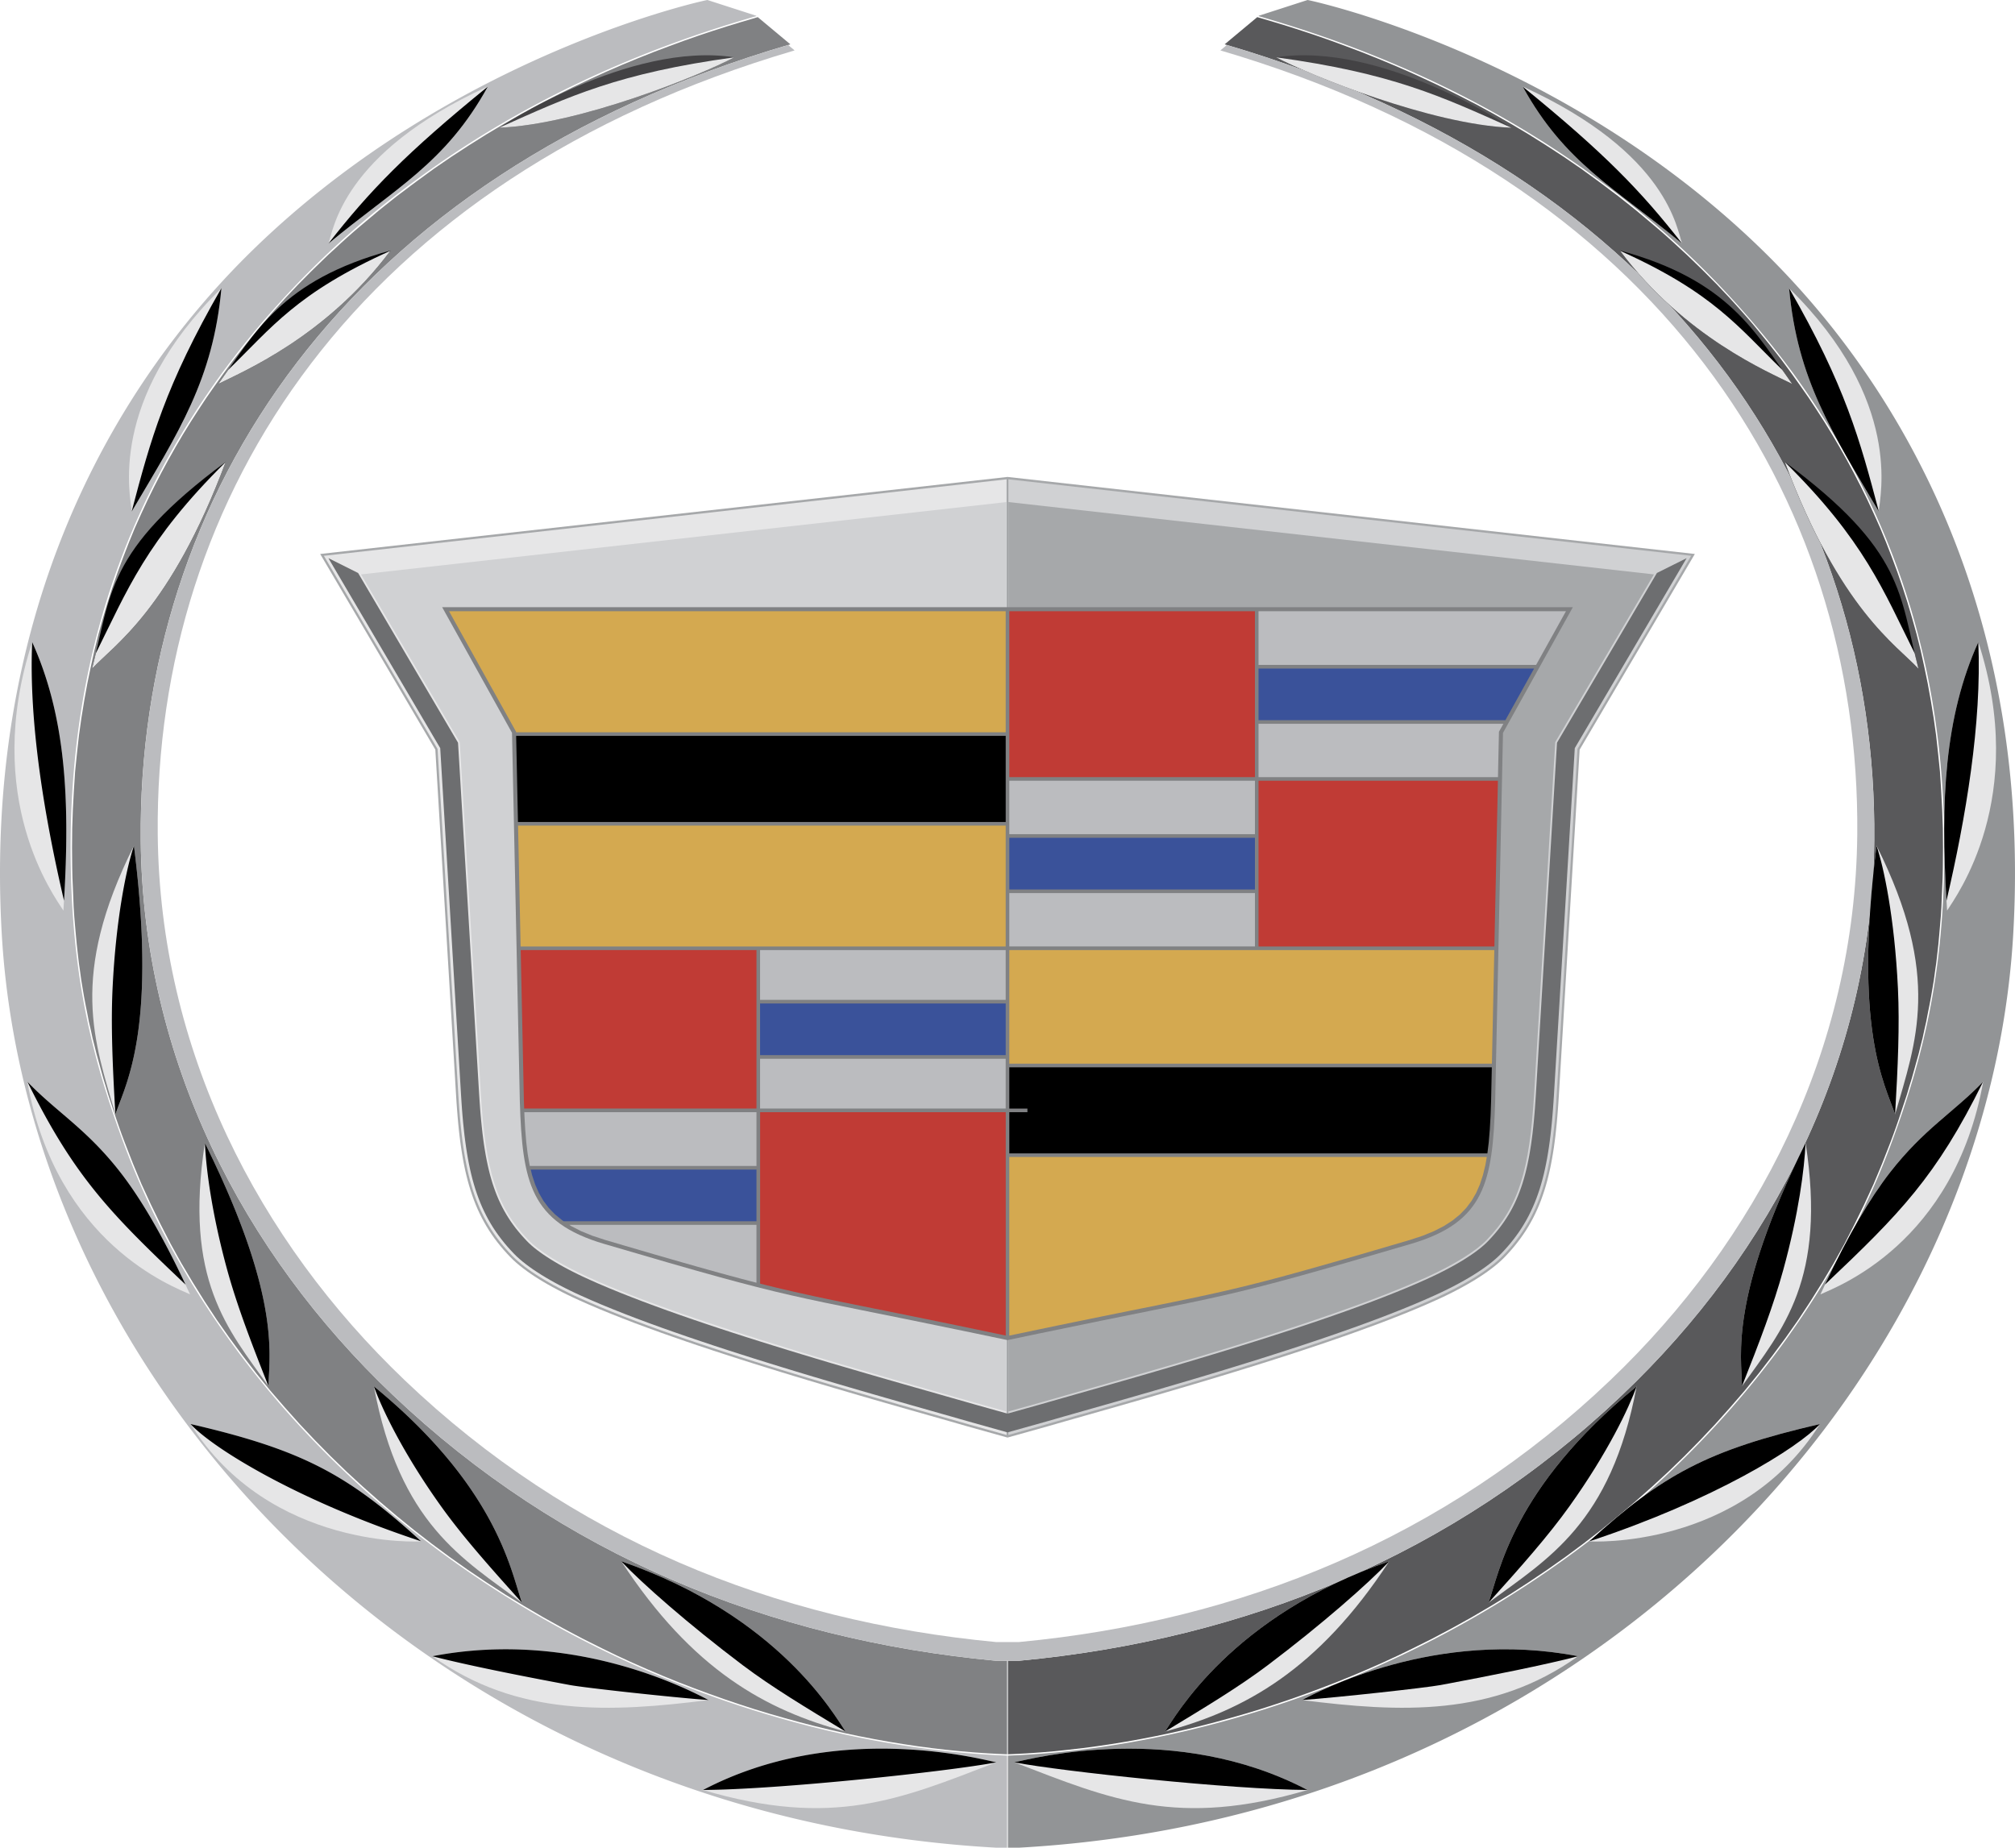
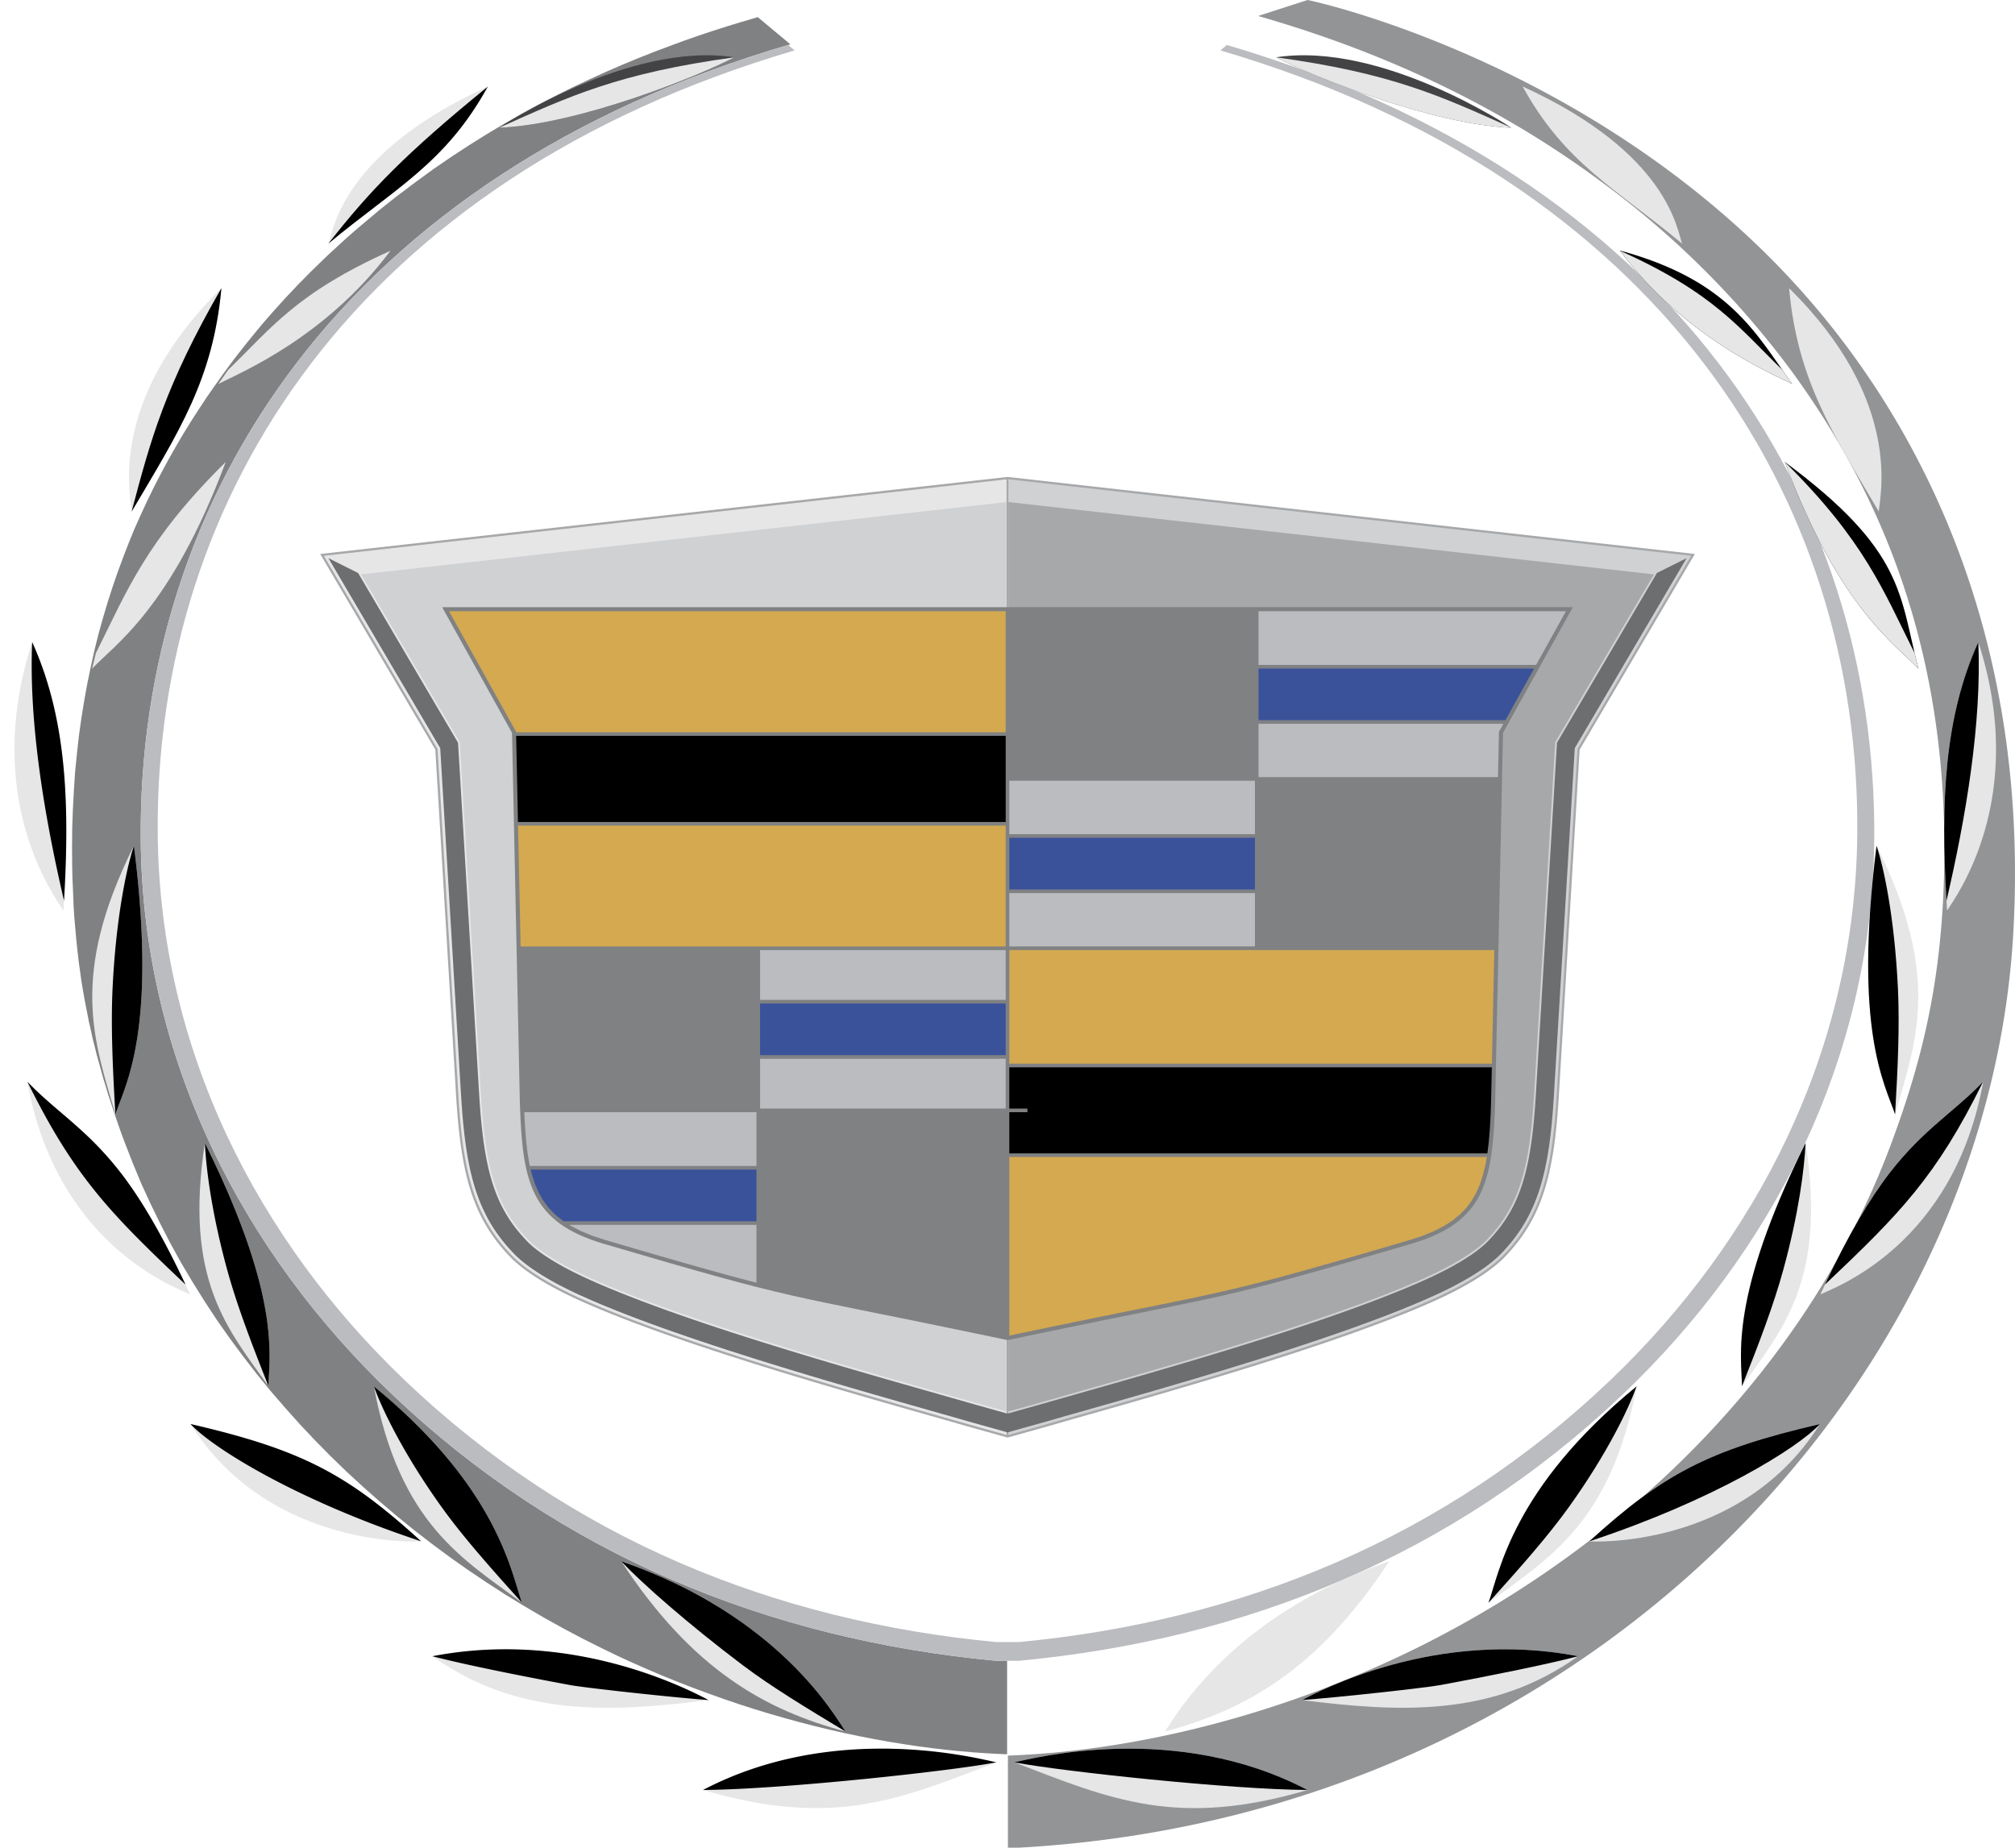
<svg xmlns="http://www.w3.org/2000/svg" viewBox="0 0 553.742 507.803">
  <g transform="translate(-16.853 0)">
-     <path data-name="Path 1" d="M67.064,452.8h3.085c62.216-5.849,119.3-28.891,165.787-73.1,41.014-39,68.652-92.04,69.213-152.389.872-94.485-55.977-182.914-178.52-218.763l8.96-7.475,1.341.394,3.518,1.038,3.685,1.126,3.786,1.214,3.908,1.3,4.009,1.4,4.075,1.5,4.25,1.6,4.294,1.709,4.4,1.823,4.473,1.937,4.513,2.059,4.635,2.182,4.627,2.309,4.754,2.445,4.728,2.576,4.741,2.721,4.806,2.861,4.8,3.014,4.855,3.163,4.85,3.325,4.784,3.483,1.735,1.293,1.731,1.314,1.788,1.332,1.717,1.358,1.735,1.376,1.735,1.393,1.687,1.42,1.713,1.437L245,58.641l1.735,1.481,1.713,1.512,1.687,1.529,1.678,1.555L253.54,66.3l1.665,1.6,1.682,1.625,1.682,1.652,1.652,1.674,1.691,1.7,1.621,1.726,1.665,1.753,1.617,1.779,1.625,1.805,1.608,1.827,1.612,1.862,1.555,1.884,1.569,1.915,1.569,1.941,1.551,1.972,1.569,2,1.5,2.024,1.507,2.055,2.283,3.207,2.283,3.264,2.191,3.321,2.173,3.378,2.121,3.444,2.055,3.5,2.015,3.558,1.95,3.619,1.9,3.689,1.845,3.75,1.77,3.816,1.731,3.882,1.625,3.952,1.56,4.018,1.512,4.088,1.433,4.158,1.363,4.232,1.275,4.3,1.222,4.381,1.113,4.456,1,4.53.951,4.609.846,4.684.78,4.763.675,4.846.548,4.929.508,5.012.329,5.091.276,5.179.184,5.262.044,5.35L324,234.8l-.061,2.791-.123,2.743-.11,2.7-.105,2.655-.171,2.616-.219,2.576-.219,2.541-.228,2.5-.276,2.476-.28,2.44-.346,2.41-.32,2.379-.39,2.362-.4,2.331-.434,2.313-.46,2.287-.438,2.278-.513,2.261-.482,2.243-.57,2.23-.548,2.221-.622,2.208-.609,2.208-.618,2.2-.679,2.2-.653,2.2-.727,2.2-.732,2.2-.727,2.2-.762,2.208-.793,2.217-.832,2.226-2.235,5.722-2.353,5.643-2.563,5.569-2.681,5.49-2.787,5.415-2.957,5.332-3.128,5.253L287.619,354l-3.343,5.087-3.518,5L277.121,369l-3.724,4.824-3.851,4.736-4.013,4.64-4.07,4.552-4.2,4.456-4.289,4.359-4.4,4.263-4.526,4.162-4.583,4.057-4.671,3.961-4.745,3.856-4.85,3.746-4.912,3.641-5.017,3.54-5.082,3.422-5.122,3.312-5.24,3.2-5.253,3.085-5.354,2.971-5.367,2.852-5.459,2.73-4.123,2L170.1,453.29l-4.2,1.853-4.184,1.774-4.175,1.7-4.237,1.634-4.2,1.555-4.184,1.49-4.18,1.415-4.171,1.349-4.184,1.275-4.2,1.2-4.123,1.135-4.127,1.065-4.123,1-4.066.924-4.079.859-4.066.789-4.018.723-4.018.653-3.961.591-3.9.517-3.9.456-3.869.412-3.86.329-3.737.259-3.75.193-1.516.057V452.8Z" transform="translate(226.769 3.632)" fill="#59595b" fill-rule="evenodd" />
    <path data-name="Path 2" d="M196.808,1.074l8.956,7.475C83.225,44.4,26.372,132.827,27.244,227.311,27.8,287.661,55.443,340.7,96.457,379.7c46.487,44.208,103.567,67.25,165.787,73.1h3.085v25.7l-1.516-.057-3.75-.193-3.737-.258-3.86-.329-3.847-.386-3.9-.456-3.9-.517-3.961-.592-4.018-.653-4.018-.723-4.062-.789-4.079-.859-4.07-.924-4.123-1-4.127-1.065-4.123-1.135-4.2-1.2-4.184-1.275-4.175-1.349-4.175-1.415-4.184-1.49-4.2-1.555-4.237-1.634-4.175-1.7-4.184-1.774-4.2-1.853-4.175-1.923-4.123-2-5.464-2.73-5.363-2.852-5.35-2.971-5.253-3.085-5.24-3.2-5.122-3.312-5.087-3.422-5.012-3.54-4.916-3.641-4.85-3.746-4.745-3.856-4.675-3.961-4.583-4.057-4.526-4.162-4.4-4.263-4.289-4.359-4.2-4.456-4.07-4.552-4.013-4.64-3.847-4.736-3.724-4.824-3.641-4.916-3.514-5L44.8,354.021l-3.229-5.17L38.443,343.6l-2.957-5.332-2.791-5.415-2.681-5.49-2.563-5.569L25.1,316.148l-2.23-5.722-.837-2.226-.789-2.217-.762-2.217-.732-2.2-.732-2.2-.727-2.2-.653-2.2-.683-2.2-.613-2.2-.6-2.208-.622-2.208-.548-2.23-.57-2.23-.482-2.243L13,277.2l-.434-2.278-.46-2.287-.434-2.313-.4-2.331-.386-2.362-.324-2.379-.342-2.41-.28-2.44-.276-2.475-.237-2.5L9.2,250.883l-.219-2.576-.171-2.616-.105-2.655-.11-2.7-.123-2.743L8.413,234.8l-.048-5.437.048-5.35.184-5.262.276-5.179.333-5.091.508-5.012.548-4.929.675-4.846.776-4.763.85-4.684.951-4.609,1-4.53,1.113-4.456,1.222-4.381,1.275-4.3,1.363-4.232,1.433-4.158,1.512-4.088,1.555-4.018,1.625-3.952,1.735-3.882,1.77-3.816,1.845-3.75,1.9-3.689,1.95-3.615,2.015-3.558,2.05-3.5,2.121-3.444,2.178-3.378,2.191-3.321,2.278-3.264L49.922,99.1l1.507-2.055,1.5-2.024,1.569-2,1.551-1.972,1.569-1.941L59.185,87.2l1.555-1.884,1.617-1.862,1.612-1.827,1.625-1.805,1.617-1.779,1.661-1.753L70.5,74.563l1.687-1.7,1.652-1.674,1.687-1.652L77.2,67.908l1.665-1.6L80.6,64.727l1.674-1.555,1.687-1.529,1.718-1.512L87.41,58.65l1.735-1.463,1.713-1.437,1.682-1.42,1.735-1.393,1.735-1.376L97.723,50.2l1.788-1.332,1.735-1.314,1.735-1.293,4.78-3.483,4.855-3.325,4.855-3.163,4.8-3.014,4.806-2.865,4.741-2.721,4.728-2.576L141.3,22.67l4.627-2.309,4.635-2.182,4.513-2.059,4.473-1.937,4.4-1.823,4.3-1.709,4.25-1.6,4.075-1.5,4.009-1.4,3.9-1.3,3.79-1.214,3.685-1.126,3.518-1.038,1.332-.4Z" transform="translate(28.285 3.632)" fill="#808183" fill-rule="evenodd" />
    <path data-name="Path 3" d="M67.064,482.492h.188c33.728-1.266,73.336-10.555,111.292-29.141,58.338-28.567,108.488-77.686,131.31-139.166,8.868-23.857,13.946-45.7,14.516-75.741,1.161-58.566-16.86-101.959-41.566-135.933a245.965,245.965,0,0,0-53.159-52.918C195.334,24.2,160.129,11.37,135.926,4.425l.131-.11L149.421,0c.136-.044,69.4,14.581,124.891,68.661,40.5,39.468,73.945,102.143,69.033,187.966C339.161,329.818,298.677,402,232.97,450.231c-43.993,32.291-99.16,54-162.8,57.571h-3.1V482.492h0Z" transform="translate(226.769 0)" fill="#929496" fill-rule="evenodd" />
-     <path data-name="Path 4" d="M198.251,0l13.363,4.311.131.11c-24.2,6.944-59.4,19.782-93.718,45.168a246.063,246.063,0,0,0-53.159,52.918C40.161,136.48,22.145,179.874,23.306,238.44c.57,30.043,5.648,51.884,14.516,75.741,22.823,61.48,72.963,110.613,131.31,139.166,37.956,18.6,77.564,27.874,111.292,29.141h.188V507.8h-3.1c-63.64-3.566-118.81-25.281-162.8-57.571C49,402,8.515,329.818,4.326,256.627-.581,170.8,32.866,108.124,73.359,68.661,128.858,14.581,198.115-.044,198.251,0Z" transform="translate(13.007 0)" fill="#bbbcbf" fill-rule="evenodd" />
    <path data-name="Path 5" d="M223.79,290.859l2.327-.67,2.471-.71,2.624-.745,2.778-.789,2.909-.828,3.041-.863,3.159-.9,3.26-.938,3.361-.964,3.444-1,3.523-1.03,3.584-1.052,3.645-1.078,3.689-1.1,3.729-1.126,3.75-1.144,3.764-1.161,3.777-1.179,3.768-1.192,3.759-1.214,3.733-1.218,3.7-1.231,3.658-1.24,3.606-1.253,3.54-1.253,3.47-1.262,3.4-1.257,3.308-1.271,3.2-1.266,3.093-1.266,2.984-1.271,2.844-1.266,1.529-.7,1.481-.71,1.433-.714,1.389-.719,1.345-.723,1.3-.727,1.244-.727,1.2-.727,1.148-.736,1.1-.732,1.056-.745,1-.745.955-.749.911-.767.854-.78.784-.771.946-1.008.9-1,.859-1.017.828-1.038.8-1.056.767-1.082.732-1.1.7-1.13.662-1.152.635-1.174.6-1.2.565-1.227.535-1.249.5-1.279.464-1.3.447-1.328.412-1.363.381-1.38.355-1.406.337-1.45.307-1.477.285-1.512.267-1.547.25-1.586.223-1.63.21-1.665.188-1.709.18-1.757.162-1.805.149-1.858.136-1.9.127-1.95,5.718-95.151L401.7,51.088,212.811,29.917,23.929,51.088l31.642,53.773,5.713,95.151.123,1.95.14,1.9.149,1.858.162,1.805.175,1.757.193,1.709.21,1.665.228,1.63.245,1.586.263,1.547.289,1.512.307,1.481.337,1.45.355,1.4.386,1.38.412,1.363.443,1.332.469,1.3.5,1.275.53,1.249.57,1.227.6,1.2L69,234.76l.662,1.152.7,1.13.736,1.108.762,1.078.8,1.06.832,1.034.859,1.017.9,1,.946,1.008.784.771.859.78.907.767.955.749,1,.745,1.056.745,1.1.732,1.152.736,1.2.727,1.244.727,1.3.727,1.345.723L90.5,254l1.437.714,1.481.71,1.525.7,2.844,1.266,2.979,1.271,3.1,1.266,3.2,1.266,3.3,1.271,3.4,1.257,3.47,1.262,3.545,1.253,3.606,1.253,3.658,1.24,3.7,1.231,3.733,1.218,3.759,1.214L143,273.584l3.772,1.179,3.764,1.161,3.755,1.144,3.724,1.126,3.689,1.1,3.645,1.078,3.588,1.052,3.518,1.03,3.448,1,3.356.964,3.26.938,3.163.9,3.036.863,2.914.828,2.778.789,2.624.745,2.467.71,2.331.67,10.975,3.071,10.98-3.071Z" transform="translate(80.913 101.161)" fill="#a6a8aa" fill-rule="evenodd" />
    <path data-name="Path 6" d="M190.589,2.822l1.779,1.49C72.226,39.613,16.486,126.684,17.349,219.718,17.9,279.143,44.991,331.365,85.2,369.772c45.575,43.529,101.543,66.212,162.541,71.977h6.261c61-5.762,116.961-28.448,162.541-71.977,40.212-38.407,67.307-90.629,67.855-150.054.859-93.034-54.881-180.106-175.023-215.407l1.783-1.49C433.274,38.784,489.943,127.074,489.066,221.4c-.561,60.349-28.2,113.386-69.213,152.389-46.487,44.208-103.572,67.25-165.787,73.1h-6.388c-62.22-5.849-119.3-28.891-165.787-73.1-41.014-39-68.652-92.04-69.208-152.389C11.811,127.074,68.475,38.784,190.589,2.822Z" transform="translate(42.851 9.542)" fill="#bbbcbf" fill-rule="evenodd" />
    <path data-name="Path 7" d="M53.137,373.03c30.937,7.137,43.314,13.968,63.39,32.243C116.6,405.343,74.939,407.731,53.137,373.03ZM53.019,337.4c-4.346-2.02-36.72-13.823-44.738-58.465,8.158,8.482,16.281,12.96,25.627,24.983,5.792,7.457,12.066,18.174,19.112,33.483ZM18.209,231.932c-2.489-3.943-22.477-30.867-8.588-73.809C19.3,179.526,20.045,203.5,18.209,231.932ZM36.974,122.244C36.7,118.1,30.144,91.811,61.62,60.874,59.354,85.992,49.834,100.451,36.974,122.244ZM91.023,48.615c1.4-3.562,3.514-24.777,43.831-43.192C123.2,26.6,109.438,33.3,91.023,48.615Z" transform="translate(16.071 18.337)" fill="#e6e6e7" fill-rule="evenodd" />
    <path data-name="Path 8" d="M35.16,23.373c-.053,0,35.568-23.8,64.617-19.353C90.458,8.954,57.15,22.5,35.16,23.373Z" transform="translate(118.89 11.726)" fill="#434244" fill-rule="evenodd" />
-     <path data-name="Path 9" d="M9.619,130.664c6.042-6.537,21.552-16.233,36.738-56.844C13.264,98.3,14.916,110.339,9.619,130.664ZM44.328,52.382c6.318-3.207,29.5-12.811,47.35-36.668C61.543,23.9,54.375,38.4,44.328,52.382Z" transform="translate(32.526 53.135)" fill-rule="evenodd" />
    <path data-name="Path 10" d="M15.986,126.9c2.944-8.6,11.47-23.318,5.1-73.848C3.083,89.08,10.295,106.969,15.986,126.9Zm42.079,74.72c.131-8.548,3.566-24.312-17.486-66.873C34.8,172.4,46.827,185.864,58.065,201.615Zm69.668,59.5c-2.992-8.255-6.506-31.436-40.721-59.486C94.085,239.431,111.479,249.066,127.734,261.119Zm88.916,35.4c-2.962-4.289-18.187-31.748-61.65-46.8C174.6,279.652,194.808,290.685,216.65,296.516ZM179,287.859c-4.491-2.322-36.611-19.637-75.908-12.049C126.52,292.547,151.963,291.276,179,287.859Zm79.036,17.1c-5.161-1.073-44.344-11.378-80.582,7.619C213.123,323.072,231.384,315.277,258.041,304.964Z" transform="translate(32.577 179.372)" fill="#e6e6e7" fill-rule="evenodd" />
    <path data-name="Path 11" d="M271.8,348.141c-5.161-1.073-44.327-11.374-80.561,7.606,20.781-.1,67.618-5.113,80.508-7.584a.273.273,0,0,0,.053-.022Zm-79.04-17.1c-4.5-2.331-36.615-19.637-75.9-12.049l.013.009c9.359,2.414,23.874,5.315,37.785,7.908C158.774,327.671,182.535,330.286,192.756,331.036ZM50.388,255.172c30.933,7.137,43.31,13.968,63.377,32.234C79.519,276.111,56.43,261.735,50.388,255.172ZM5.566,161.112c8.149,8.456,16.255,12.938,25.587,24.943,5.45,7.015,11.326,16.908,17.863,30.792C28.476,197.395,18.434,187.234,5.566,161.112Zm66.255,83.667c.136-8.552,3.553-24.317-17.477-66.834.315,7.063,1.893,19.436,6.134,34.893C63.133,222.478,67.024,232.713,71.821,244.779ZM29.742,170.063c2.944-8.6,11.462-23.322,5.1-73.809-1.95,5.691-4.942,19.633-5.875,39.2C28.485,145.624,28.971,156.823,29.742,170.063ZM141.49,304.3c-2.992-8.255-6.506-31.436-40.716-59.486,2.094,5.9,7.9,18.174,18.424,32.909,5.91,8.272,13.381,16.689,22.292,26.578h0ZM6.876,40.278c9.363,20.711,10.358,43.827,8.75,71.066C10.307,88.548,5.9,62.514,6.876,40.278Z" transform="translate(18.821 136.196)" fill-rule="evenodd" />
    <path data-name="Path 12" d="M9.619,130.613c6.042-6.537,21.548-16.233,36.734-56.831-21.9,21.627-27.09,35.353-35.686,52.568-.324,1.385-.666,2.8-1.047,4.263ZM44.328,52.331c6.314-3.2,29.469-12.794,47.3-36.6-25.789,11.593-32.6,21.083-44.572,32.716-.9,1.3-1.8,2.594-2.73,3.886Z" transform="translate(32.526 53.186)" fill="#e6e6e7" fill-rule="evenodd" />
    <path data-name="Path 13" d="M208.288,457.518c-2.962-4.289-18.187-31.748-61.65-46.8l.044.07c5.683,6.007,18.406,17.219,33.316,28.47,7.926,5.976,17.412,11.7,28.26,18.253ZM12.107,122.21v-.044c5.179-19.651,9.214-34.521,24.632-61.309l.018-.013C34.487,85.959,24.966,100.417,12.107,122.21ZM66.156,48.581v0c11.3-14.5,21.429-24.939,43.809-43.144-11.654,21.136-25.4,27.839-43.809,43.148Z" transform="translate(40.938 18.371)" fill-rule="evenodd" />
    <path data-name="Path 14" d="M35.16,22.943l.018-.013C54.412,14.325,67.793,7.976,99.759,3.6,90.427,8.537,57.141,22.067,35.16,22.943ZM398.114,379.211c-30.941,7.137-43.319,13.968-63.394,32.243C334.65,411.524,376.308,413.916,398.114,379.211Zm.118-35.629c4.346-2.02,36.72-13.823,44.738-58.465-8.158,8.482-16.281,12.96-25.631,24.983C411.548,317.556,405.278,328.273,398.232,343.582Zm34.81-105.469c2.484-3.943,22.477-30.867,8.588-73.809C431.952,185.707,431.207,209.682,433.043,238.113Zm-18.77-109.688c.272-4.145,6.835-30.433-24.645-61.37C391.9,92.174,401.413,106.632,414.273,128.425ZM360.228,54.8c-1.4-3.562-3.514-24.777-43.836-43.192C328.056,32.779,341.809,39.479,360.228,54.8Z" transform="translate(118.89 12.156)" fill="#e6e6e7" fill-rule="evenodd" />
    <path data-name="Path 15" d="M148.5,23.373c.057,0-35.564-23.8-64.612-19.353C93.2,8.954,126.511,22.5,148.5,23.373Z" transform="translate(283.661 11.726)" fill="#434244" fill-rule="evenodd" />
    <path data-name="Path 16" d="M187.51,130.664c-6.042-6.537-21.552-16.233-36.738-56.844C183.865,98.3,182.213,110.339,187.51,130.664ZM152.8,52.382c-6.318-3.207-29.509-12.811-47.354-36.668C135.587,23.9,142.75,38.4,152.8,52.382Z" transform="translate(356.557 53.135)" fill-rule="evenodd" />
    <path data-name="Path 17" d="M309.52,126.9c-2.944-8.6-11.471-23.318-5.1-73.848C322.423,89.08,315.212,106.969,309.52,126.9Zm-42.083,74.72c-.127-8.548-3.566-24.312,17.486-66.873C290.7,172.4,278.675,185.864,267.437,201.615Zm-69.664,59.5c2.988-8.255,6.5-31.436,40.716-59.486C231.422,239.431,214.023,249.066,197.773,261.119Zm-88.916,35.4c2.962-4.289,18.183-31.748,61.65-46.8C150.9,279.652,130.689,290.685,108.857,296.516Zm37.645-8.658c4.491-2.322,36.611-19.637,75.908-12.049-23.423,16.737-48.866,15.466-75.908,12.049Zm-79.036,17.1c5.161-1.073,44.344-11.378,80.582,7.619C112.38,323.072,94.122,315.277,67.466,304.964Z" transform="translate(228.129 179.372)" fill="#e6e6e7" fill-rule="evenodd" />
    <path data-name="Path 18" d="M67.466,348.141c5.157-1.073,44.326-11.374,80.561,7.606-20.781-.1-67.618-5.113-80.512-7.584Zm79.04-17.1c4.5-2.331,36.615-19.637,75.9-12.049L222.4,319c-9.363,2.414-23.874,5.315-37.785,7.908C180.488,327.671,156.728,330.286,146.506,331.036Zm142.369-75.864c-30.933,7.137-43.31,13.968-63.381,32.234C259.739,276.111,282.829,261.735,288.875,255.172Zm44.817-94.06c-8.145,8.456-16.255,12.938-25.592,24.943-5.446,7.015-11.322,16.908-17.859,30.792C310.786,197.395,320.828,187.234,333.692,161.112Zm-66.255,83.667c-.131-8.552-3.553-24.317,17.473-66.834-.311,7.063-1.888,19.436-6.134,34.893C276.13,222.478,272.234,232.713,267.437,244.779Zm42.079-74.716c-2.944-8.6-11.457-23.322-5.1-73.809,1.95,5.691,4.942,19.633,5.88,39.2C310.778,145.624,310.291,156.823,309.516,170.063ZM197.773,304.3c2.988-8.255,6.5-31.436,40.716-59.486-2.094,5.9-7.9,18.174-18.424,32.909-5.91,8.272-13.385,16.689-22.292,26.578ZM332.382,40.278c-9.363,20.711-10.353,43.827-8.745,71.066C328.952,88.548,333.355,62.514,332.382,40.278Z" transform="translate(228.129 136.196)" fill-rule="evenodd" />
    <path data-name="Path 19" d="M187.473,130.613c-6.042-6.537-21.548-16.233-36.734-56.831,21.9,21.627,27.09,35.353,35.686,52.568C186.75,127.735,187.092,129.15,187.473,130.613ZM152.764,52.331c-6.314-3.2-29.469-12.794-47.306-36.6,25.789,11.593,32.6,21.083,44.572,32.716.9,1.3,1.805,2.594,2.734,3.886Z" transform="translate(356.594 53.186)" fill="#e6e6e7" fill-rule="evenodd" />
-     <path data-name="Path 20" d="M76.913,457.518c2.962-4.289,18.183-31.748,61.65-46.8l-.048.07c-5.683,6.007-18.406,17.219-33.316,28.47-7.926,5.976-17.416,11.7-28.26,18.253l-.026.009ZM273.09,122.21l0-.044c-5.179-19.651-9.214-34.521-24.637-61.309l-.013-.013C250.714,85.959,260.23,100.417,273.09,122.21ZM219.045,48.581l0,0c-11.3-14.5-21.434-24.939-43.805-43.144,11.655,21.136,25.4,27.839,43.81,43.148Z" transform="translate(260.073 18.371)" fill-rule="evenodd" />
    <path data-name="Path 21" d="M350.465,22.943l-.018-.013C331.213,14.325,317.828,7.976,285.866,3.6c9.328,4.942,42.618,18.472,64.6,19.348ZM211.776,119.575,24.161,140.6,55.4,193.681l5.718,95.3.127,1.95.136,1.893.149,1.853.162,1.8.18,1.748.188,1.7.206,1.656.228,1.621.245,1.573L63,306.314l.289,1.5.307,1.468.333,1.437.351,1.393.381,1.367.407,1.345.438,1.319.464,1.279.5,1.257.526,1.236.556,1.2.591,1.187.627,1.161.653,1.126.692,1.122.723,1.087.754,1.065.784,1.047.824,1.021.846,1.008.889.986.933.995.767.758.837.758.894.754.938.74.99.736,1.043.732,1.091.727,1.139.723,1.192.727,1.236.719,1.292.723,1.336.714,1.385.719,1.424.71,1.472.705,1.516.7,2.839,1.262,2.971,1.266,3.093,1.262,3.19,1.266,3.3,1.266,3.382,1.257,3.47,1.262,3.54,1.253,3.6,1.249,3.654,1.236,3.7,1.231,3.729,1.222,3.755,1.209L142.4,362l3.772,1.179,3.764,1.161,3.75,1.144,3.724,1.122,3.689,1.1,3.641,1.073,3.584,1.056,3.523,1.021,3.444,1,3.356.964,3.264.942,3.155.9,3.041.863,2.914.832,2.773.789,2.629.745,2.471.71,2.327.666,10.555,2.957V119.575Z" transform="translate(81.698 12.156)" fill="#e6e6e7" fill-rule="evenodd" />
    <path data-name="Path 22" d="M214.956,289.755l2.327-.666,2.471-.71,2.624-.745,2.778-.789,2.909-.832,3.041-.863,3.159-.9,3.26-.942,3.356-.964,3.444-1,3.523-1.021,3.584-1.056,3.641-1.073,3.689-1.1,3.724-1.122,3.75-1.144L270,273.667l3.772-1.179,3.768-1.192,3.755-1.209,3.729-1.222,3.7-1.231,3.654-1.236,3.6-1.249,3.54-1.253,3.466-1.262,3.387-1.257,3.3-1.266,3.194-1.266,3.089-1.262,2.971-1.266,2.844-1.262,1.512-.7,1.472-.71,1.428-.705,1.38-.719,1.336-.714,1.293-.723,1.236-.719,1.192-.727,1.139-.723,1.091-.727,1.043-.732.99-.736.942-.74.889-.754.837-.758.767-.758.938-.995.881-.986.854-1.008.819-1.025.784-1.043.754-1.065.723-1.091.692-1.117.653-1.126.627-1.161.591-1.187.556-1.2.526-1.236.5-1.262.46-1.279.438-1.314.412-1.345.381-1.367.351-1.4.329-1.437.307-1.463.289-1.5.259-1.538.245-1.573.228-1.621.206-1.656.193-1.7.18-1.753.158-1.8.149-1.853.136-1.893.123-1.95,5.726-95.3,31.235-53.081L204.4,30.066V292.713l10.559-2.957ZM203.9,36.314,26.491,56.2l27.138,46.11,5.81,96.772c1.244,20.706,4.2,30.893,12.986,39.993,2.966,3.076,8.9,6.8,16.671,10.323,28.58,12.982,82.19,27.528,105.938,34.385l8.864,2.48Z" transform="translate(89.576 101.665)" fill="#d0d1d3" fill-rule="evenodd" />
    <path data-name="Path 23" d="M75.96,278.958c23.747-6.853,77.353-21.4,105.946-34.385,7.768-3.527,13.7-7.247,16.667-10.323,8.785-9.1,11.742-19.287,12.986-39.993l5.81-96.772L244.5,51.376,67.1,31.493V281.438l8.864-2.48Z" transform="translate(226.877 106.49)" fill="#a6a8aa" fill-rule="evenodd" />
    <path data-name="Path 24" d="M186.946,239.52l-8.855-1.853c-53.76-11.216-47.6-8.561-102.021-24.593-20.251-5.963-22.455-16.93-23.143-39.218L50.782,72.624l-19.2-34.538H342.315l-19.2,34.538-2.147,101.232c-.683,22.288-2.887,33.25-23.138,39.218-54.426,16.031-48.261,13.376-102.021,24.593l-8.859,1.853Z" transform="translate(106.777 128.784)" fill="#808183" fill-rule="evenodd" />
    <path data-name="Path 25" d="M304.344,137.249l-.2,9.275L304,150.555l-.21,3.768-.289,3.505-.377,3.085H171.746V149.574h4.977v-.986h-4.977V137.249ZM36.72,69.824l-.5-23.664H170.752V69.824Z" transform="translate(122.477 156.085)" fill-rule="evenodd" />
-     <path data-name="Path 26" d="M317.192,188.342l-.381,2.2-.679,2.778-.837,2.559-1.03,2.34-1.244,2.151-1.477,1.967-1.744,1.805-2.042,1.656-2.366,1.525-2.725,1.393-3.111,1.271-3.531,1.157-4.916,1.446-4.592,1.345-4.285,1.253-3.991,1.152-3.729,1.069-3.483.99-3.26.916-3.054.85-2.879.789-2.721.732-2.589.679-2.471.635-2.388.6-2.309.565-2.27.539-2.243.521-2.243.508-2.261.5-2.313.5-2.37.5-2.458.513-2.568.526-2.7.548-2.852.578-3.028.609-3.229.648-3.444.7-3.685.745-3.948.806-4.232.863-4.539.938-4.868,1.012-8.132,1.7V188.342H317.192Zm2.068-56.875-.662,31.226H185.978V131.467ZM50.431,71.609l0-.149L32.012,38.341H184.984V71.609H50.431Zm1.249,58.864-.705-33.22H184.984v33.22Z" transform="translate(108.245 129.646)" fill="#d4a950" fill-rule="evenodd" />
+     <path data-name="Path 26" d="M317.192,188.342l-.381,2.2-.679,2.778-.837,2.559-1.03,2.34-1.244,2.151-1.477,1.967-1.744,1.805-2.042,1.656-2.366,1.525-2.725,1.393-3.111,1.271-3.531,1.157-4.916,1.446-4.592,1.345-4.285,1.253-3.991,1.152-3.729,1.069-3.483.99-3.26.916-3.054.85-2.879.789-2.721.732-2.589.679-2.471.635-2.388.6-2.309.565-2.27.539-2.243.521-2.243.508-2.261.5-2.313.5-2.37.5-2.458.513-2.568.526-2.7.548-2.852.578-3.028.609-3.229.648-3.444.7-3.685.745-3.948.806-4.232.863-4.539.938-4.868,1.012-8.132,1.7V188.342H317.192Zm2.068-56.875-.662,31.226H185.978V131.467ZM50.431,71.609l0-.149L32.012,38.341H184.984V71.609Zm1.249,58.864-.705-33.22H184.984v33.22Z" transform="translate(108.245 129.646)" fill="#d4a950" fill-rule="evenodd" />
    <path data-name="Path 27" d="M168.655,102.661v-14.2h67.5v14.2ZM312.869,41.935l-7.891,14.2H237.141v-14.2h75.728ZM167.661,133.988v14.2h-67.5v-14.2ZM46.187,193.842l-.311-.2-2.037-1.656-1.744-1.805-1.477-1.967-1.244-2.151-1.03-2.34-.841-2.559-.368-1.52H99.171v14.2H46.187Z" transform="translate(125.568 141.799)" fill="#3a529a" fill-rule="evenodd" />
    <path data-name="Path 28" d="M170.015,99.623V84.92h67.5v14.7Zm67.5,30.849h-67.5V115.808h67.5Zm68.275-61.195-1.218,2.182L304.3,83.929H238.5V69.278ZM238.5,38.341h84.482l-8.2,14.752H238.5ZM169.02,161.335v13.687h-67.5V161.335Zm-67.5-29.868h67.5v13.679h-67.5ZM38.253,190.8l-.066-.263-.526-3.014-.394-3.26-.289-3.505-.21-3.768-.035-.977h63.8V190.8H38.253Zm62.277,32.089-2.059-.53-2.589-.679-2.721-.732-2.879-.789-3.058-.85-3.26-.916-3.479-.99-3.729-1.069-3.991-1.152-4.285-1.253-4.592-1.345-4.916-1.446-3.536-1.157-3.111-1.271-2.721-1.393-.517-.333H100.53v15.9Z" transform="translate(124.208 129.646)" fill="#bbbcbf" fill-rule="evenodd" />
-     <path data-name="Path 29" d="M305.054,84.92l-.968,45.553H239.268V84.92h65.787ZM170.782,38.341h67.5V83.929h-67.5ZM37.461,175.023l-.074-2.059-.881-41.5H101.3v43.555Zm132.327,62.387-8.132-1.7-4.868-1.012-4.539-.938-4.232-.863-3.952-.806-3.685-.745-3.444-.7L133.711,230l-3.028-.609-2.848-.578-2.7-.548-2.567-.526-2.462-.513-2.37-.5-2.3-.5-2.265-.5-2.243-.508-2.243-.521-2.27-.539-2.313-.565-1.8-.451V176.017h67.5v61.392Z" transform="translate(123.441 129.646)" fill="#c03b35" fill-rule="evenodd" />
    <path data-name="Path 30" d="M221.676,272.316,224,271.65l2.471-.71,2.624-.745,2.778-.789,2.914-.828,3.041-.863,3.155-.9,3.26-.938,3.356-.968,3.444-.99,3.518-1.03,3.584-1.052,3.641-1.073,3.689-1.1,3.72-1.122,3.746-1.144,3.764-1.161,3.768-1.174,3.764-1.2,3.755-1.2,3.724-1.218,3.694-1.231,3.65-1.236,3.6-1.249,3.536-1.249,3.461-1.257,3.382-1.257,3.29-1.262,3.185-1.262,3.08-1.262,2.962-1.262,2.83-1.257,1.507-.692,1.463-.705,1.411-.7,1.376-.71,1.323-.71,1.284-.719,1.222-.71,1.179-.719,1.126-.719,1.073-.714,1.034-.723.968-.723.924-.727.872-.736.815-.74.745-.736.92-.977.872-.973.841-.99.8-1.008.771-1.025.745-1.047.71-1.073.679-1.1.644-1.108.609-1.139.578-1.165.552-1.187.517-1.214.491-1.244.451-1.262.434-1.293.4-1.332.377-1.349.351-1.38.324-1.42.3-1.45.285-1.485.259-1.525.245-1.564.223-1.612.21-1.647.188-1.691.175-1.744.158-1.788.149-1.845.136-1.893.127-1.945,5.735-95.47L397.7,35.011l-8.167,4.079L362.078,85.739l-5.805,96.649-.127,1.919-.127,1.853-.149,1.8-.153,1.739-.171,1.691-.18,1.634-.2,1.582-.21,1.533-.237,1.485-.245,1.446-.267,1.4-.28,1.358-.307,1.314-.32,1.275-.346,1.24-.364,1.209-.39,1.165-.416,1.144-.434,1.117-.46,1.073-.486,1.056-.513,1.03-.539,1-.57.981-.6.964-.627.946-.653.924-.684.911-.719.894-.749.885-.784.876-.815.868-.6.6-.675.613-.736.627-.8.627-.868.644-.92.648-.986.653-1.038.666-1.1.662-1.144.67-1.209.675-1.249.67-1.306.67-1.349.675-1.393.666-1.441.666-2.765,1.231-2.892,1.231-3.028,1.236-3.133,1.24-3.242,1.244-3.339,1.244-3.422,1.244-3.5,1.236-3.566,1.236-3.619,1.227-3.672,1.222-3.7,1.209-3.729,1.2-3.746,1.183-3.75,1.17-3.746,1.157-3.733,1.139-3.707,1.117-3.676,1.1-3.628,1.073-3.58,1.047-3.505,1.025-3.435.995-3.352.964-3.255.933-3.15.9-3.036.863-2.909.828-2.778.793-2.633.749-2.475.705-2.313.666-9.249,2.589-9.245-2.589-2.318-.666-2.471-.705-2.633-.749-2.778-.793-2.909-.828-3.041-.863-3.15-.9-3.255-.933-3.347-.964-3.439-.995-3.505-1.025-3.58-1.047L161.77,256l-3.676-1.1-3.7-1.117-3.737-1.139-3.742-1.157-3.75-1.17-3.746-1.183-3.733-1.2-3.7-1.209-3.667-1.222-3.619-1.227-3.571-1.236-3.5-1.236-3.422-1.244-3.343-1.244-3.238-1.244-3.137-1.24-3.023-1.236-2.892-1.231-2.76-1.231-1.441-.662-1.4-.67-1.349-.675-1.306-.67-1.249-.67-1.209-.675-1.144-.67-1.1-.662-1.038-.666-.986-.653-.92-.648-.868-.644-.8-.627-.736-.627L79.6,223.3l-.6-.6-.815-.868-.784-.876-.749-.885-.719-.894-.683-.911-.657-.924-.622-.942-.6-.968-.57-.981-.539-1-.513-1.03-.491-1.056-.46-1.078-.434-1.108-.412-1.144-.394-1.17-.364-1.209-.346-1.24-.32-1.271-.3-1.319-.285-1.358-.267-1.4-.245-1.446-.237-1.485-.21-1.529-.2-1.59-.18-1.63-.171-1.691-.158-1.739-.145-1.8-.131-1.853-.127-1.919-5.8-96.649L32.615,39.094l-8.171-4.083L55.175,87.228l5.731,95.47.127,1.945.131,1.893.149,1.845.162,1.792.18,1.739.184,1.691.21,1.647.223,1.612.245,1.564.258,1.525.285,1.485.3,1.455.329,1.42.346,1.376.377,1.349.4,1.332.434,1.3.456,1.262.486,1.24.517,1.214.552,1.187.578,1.165.613,1.139.644,1.108.679,1.1.71,1.073.745,1.043L72,222.223l.806,1.008.837.99.872.973.92.977.74.736.819.74.872.736.92.727.977.723,1.025.723,1.078.714,1.126.719,1.179.719,1.222.71,1.284.719,1.323.71,1.376.71,1.411.7,1.463.705,1.512.692,2.826,1.257,2.957,1.262,3.084,1.262,3.185,1.262,3.29,1.262,3.378,1.257,3.461,1.257,3.536,1.249,3.6,1.249,3.65,1.236,3.693,1.231,3.724,1.218,3.755,1.2,3.764,1.2,3.772,1.174,3.759,1.161,3.746,1.144,3.724,1.122,3.685,1.1L164,261.836l3.584,1.052,3.523,1.03,3.439.99,3.356.968,3.26.938,3.159.9,3.036.863,2.914.828,2.778.789,2.624.745,2.471.71,2.327.666,10.6,2.971,10.607-2.971Z" transform="translate(82.655 118.386)" fill="#6d6e70" fill-rule="evenodd" />
  </g>
</svg>